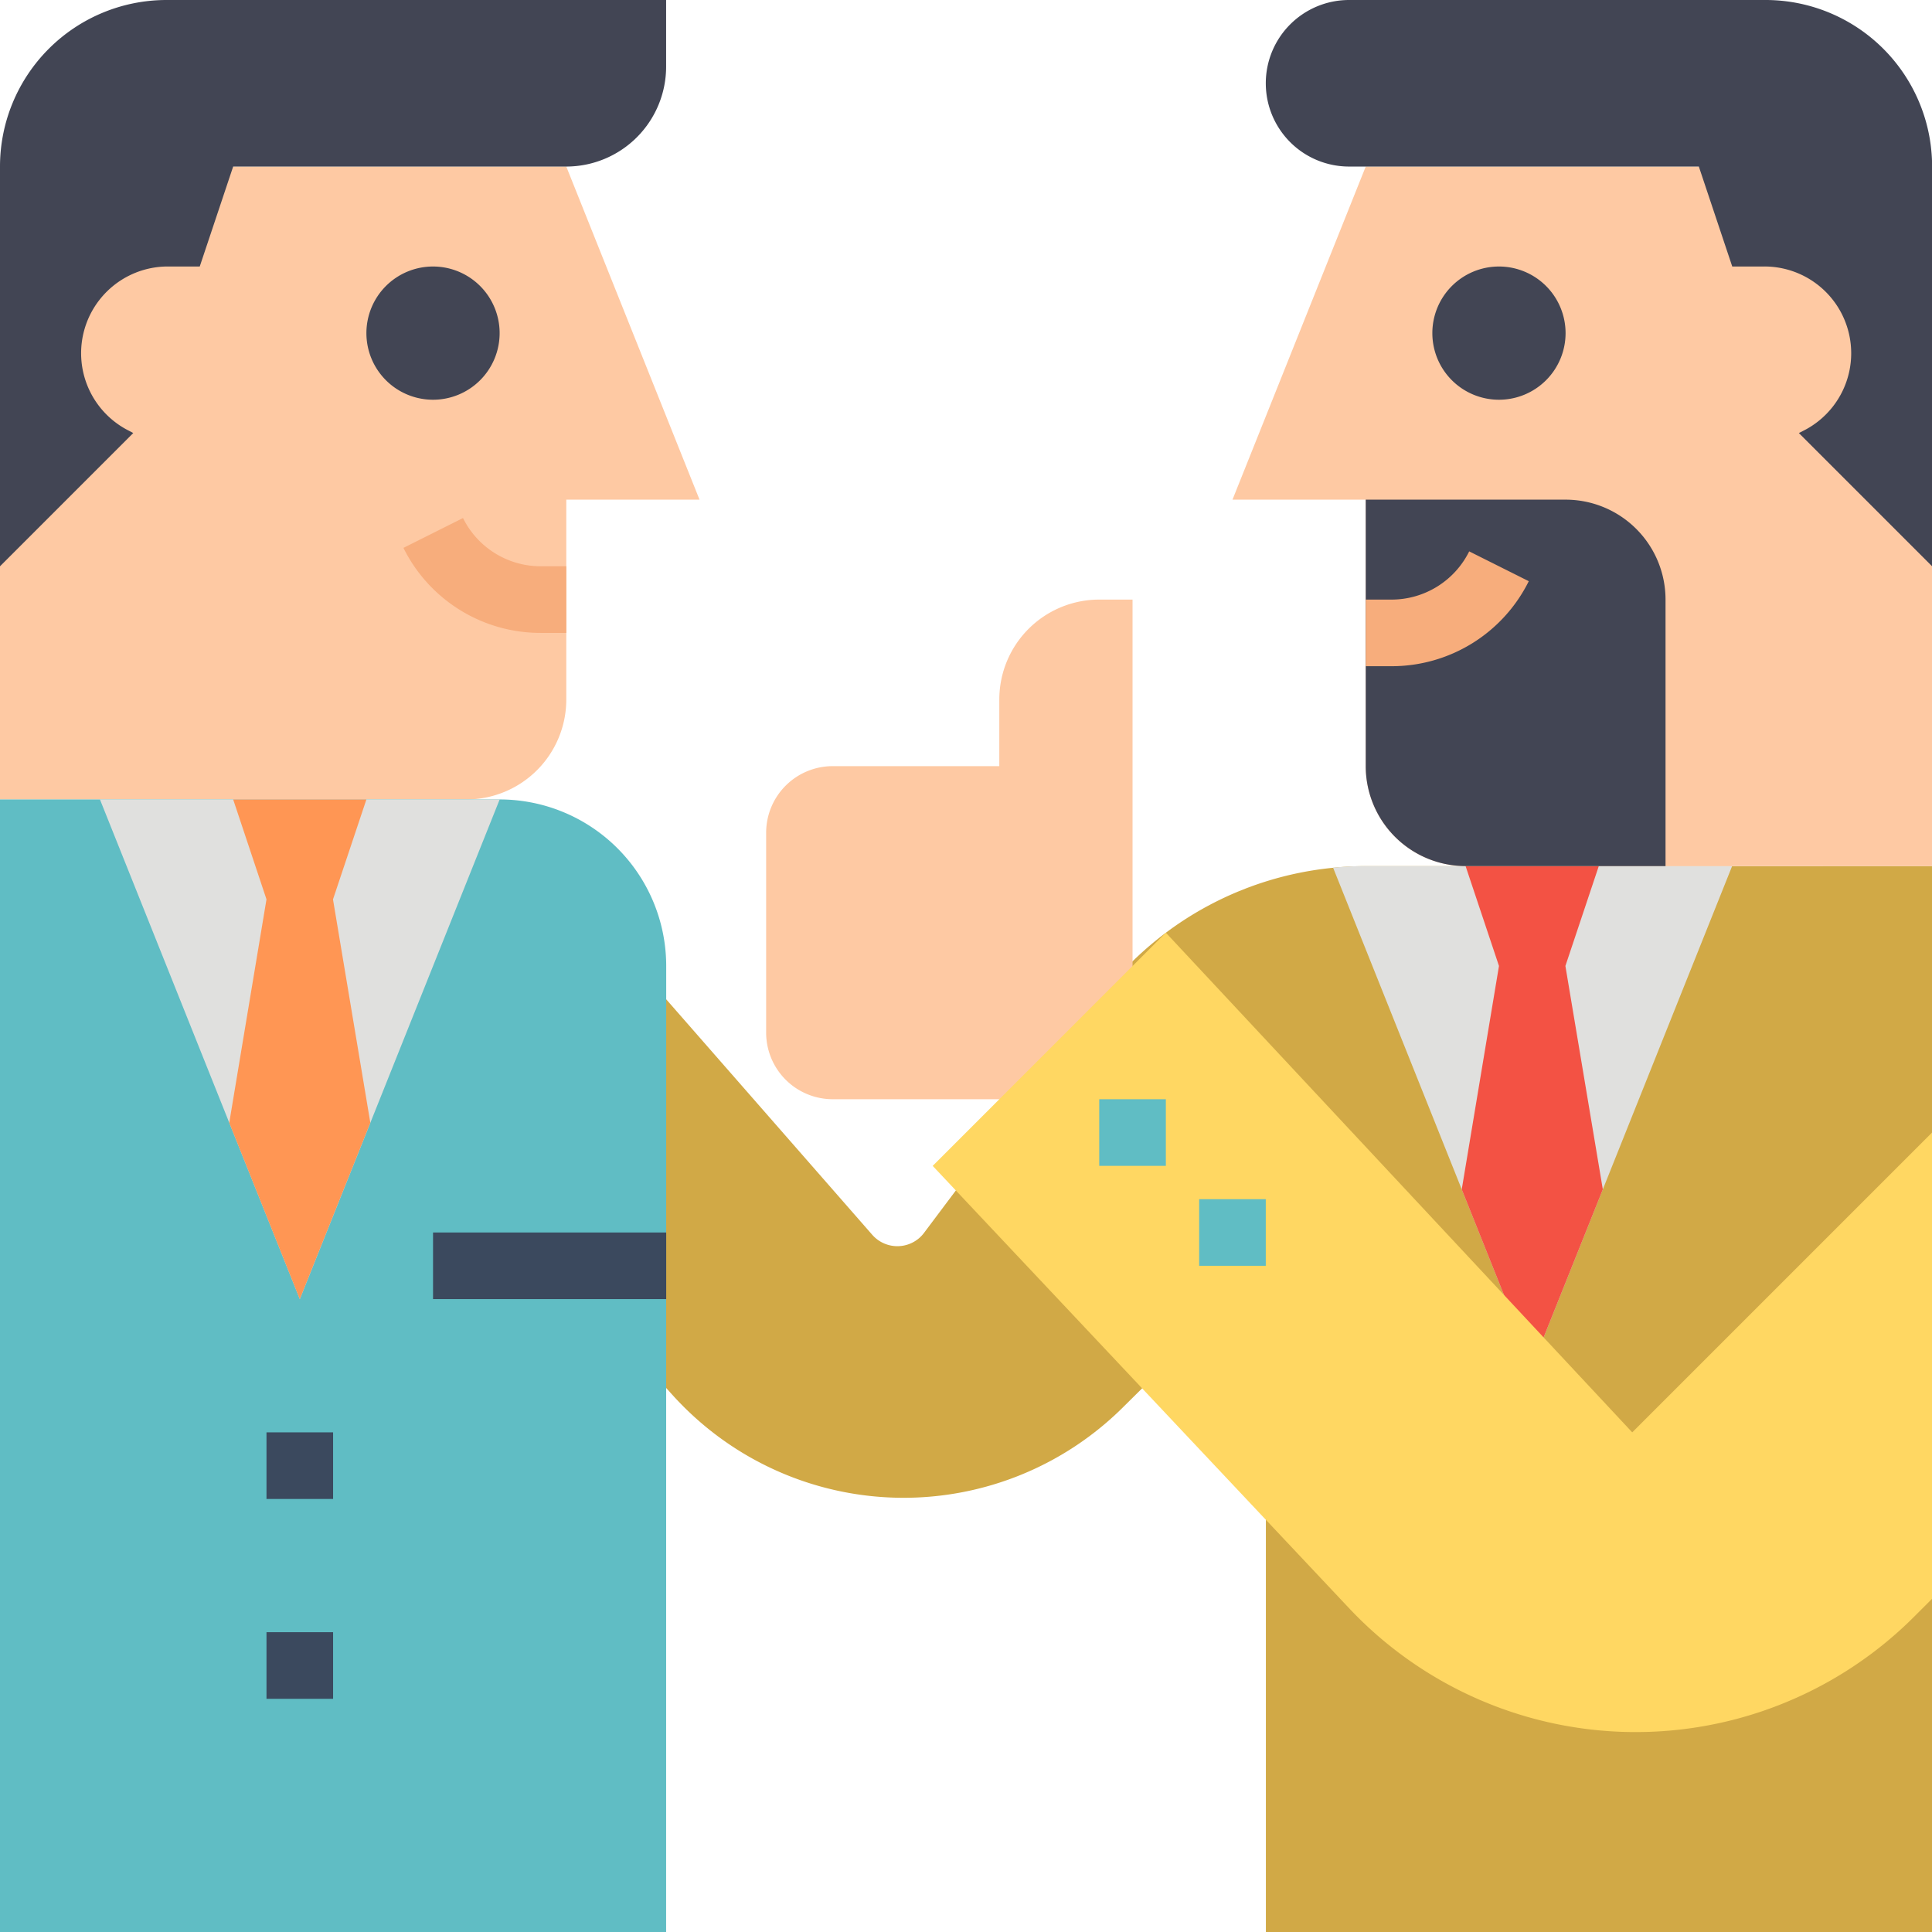
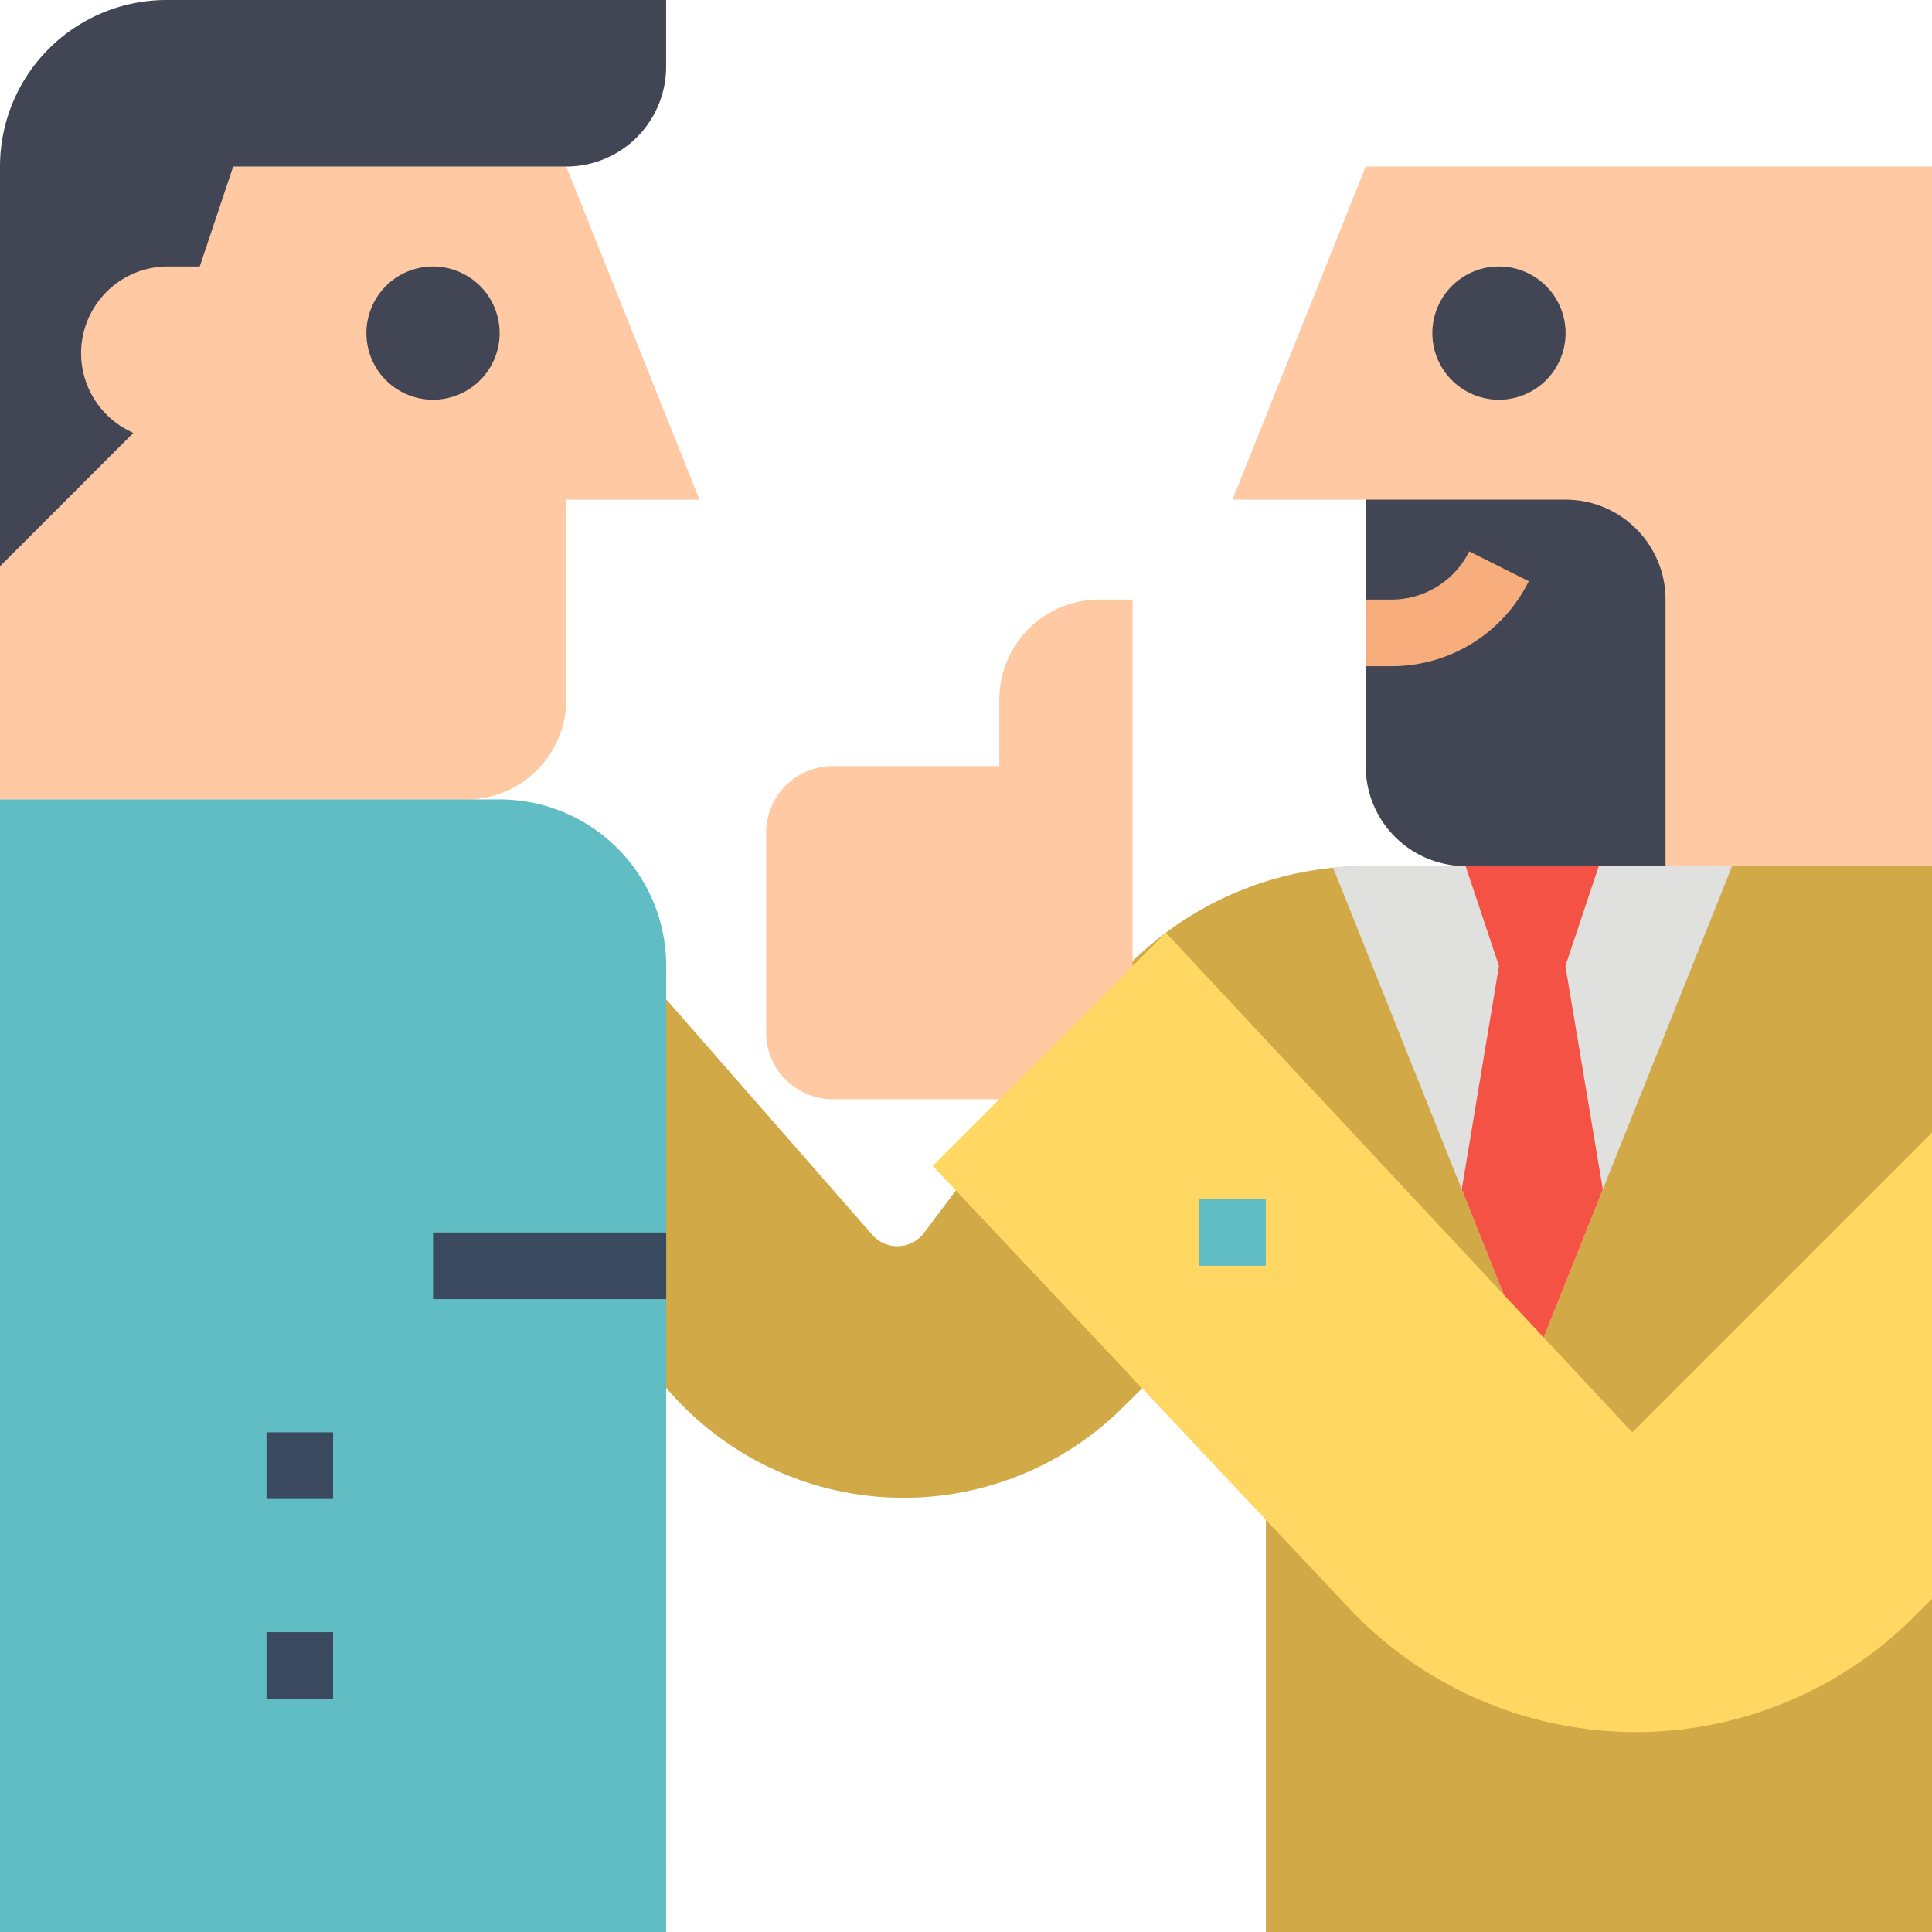
<svg xmlns="http://www.w3.org/2000/svg" id="Flat" width="92.522" height="92.522" viewBox="0 0 92.522 92.522">
  <path id="Path_7766" data-name="Path 7766" d="M24,64V94.309H46.333a4.786,4.786,0,0,0,4.786-4.786V79.952H57.5L51.119,64Z" transform="translate(-24 -56.024)" fill="#fec9a3" />
  <path id="Path_7767" data-name="Path 7767" d="M115.19,94.381a3.19,3.19,0,1,1,3.19-3.19A3.19,3.19,0,0,1,115.19,94.381Z" transform="translate(-94.453 -75.238)" fill="#424554" />
-   <path id="Path_7768" data-name="Path 7768" d="M128.689,153.919H127.47a7.322,7.322,0,0,1-6.58-4.072l2.853-1.428a4.15,4.15,0,0,0,3.727,2.309h1.218Z" transform="translate(-101.57 -123.61)" fill="#f7ad7c" />
  <path id="Path_7769" data-name="Path 7769" d="M55.9,27.19a4.786,4.786,0,0,1-4.786,4.786H35.166l-1.6,4.786H32.03a4.154,4.154,0,0,0-1.848,7.87l.2.106L24,51.119V31.976A7.976,7.976,0,0,1,31.976,24H55.9Z" transform="translate(-24 -24)" fill="#424554" />
  <path id="Path_7770" data-name="Path 7770" d="M206.189,232v51.047h-31.9v-31.9l-6.871,6.8a14.9,14.9,0,0,1-21.067-.112c-.167-.168-.329-.339-.487-.514L136,246.357l9.571-7.976,9.87,11.28a1.6,1.6,0,0,0,2.251.15,1.624,1.624,0,0,0,.225-.243l8.391-11.186a15.952,15.952,0,0,1,11.2-6.3c.516-.052,1.039-.078,1.563-.078Z" transform="translate(-113.667 -190.525)" fill="#d1a946" />
  <path id="Path_7771" data-name="Path 7771" d="M107.142,231.976l-2.927-4.877a6.381,6.381,0,0,0-5.472-3.1H88v11.166h4.786l4.786,4.786Z" transform="translate(-75.238 -184.12)" fill="#fec9a3" />
  <path id="Path_7772" data-name="Path 7772" d="M363.271,232l-6.193,15.484-3.378,8.445-3.378-8.445-6.161-15.406c.516-.052,1.039-.078,1.563-.078Z" transform="translate(-280.32 -190.525)" fill="#e0e0de" />
  <path id="Path_7773" data-name="Path 7773" d="M381.816,247.484l-3.378,8.445-3.378-8.445,1.783-10.7-1.6-4.786h6.381l-1.6,4.786Z" transform="translate(-305.058 -190.525)" fill="#f35244" />
  <path id="Path_7774" data-name="Path 7774" d="M55.9,270.237H24V216H47.928a7.976,7.976,0,0,1,7.976,7.976Z" transform="translate(-24 -177.715)" fill="#60bdc4" />
  <path id="Path_7775" data-name="Path 7775" d="M353.5,64V97.5H331.166a4.786,4.786,0,0,1-4.786-4.786V79.952H320L326.381,64Z" transform="translate(-260.977 -56.024)" fill="#fec9a3" />
  <path id="Path_7776" data-name="Path 7776" d="M371.19,94.381a3.19,3.19,0,1,1,3.19-3.19A3.19,3.19,0,0,1,371.19,94.381Z" transform="translate(-299.406 -75.238)" fill="#424554" />
-   <path id="Path_7777" data-name="Path 7777" d="M328,27.988a3.988,3.988,0,0,0,3.988,3.988h16.75l1.6,4.786h1.541a4.154,4.154,0,0,1,1.858,7.87l-.209.106,6.381,6.381V31.976A7.976,7.976,0,0,0,351.928,24h-19.94A3.988,3.988,0,0,0,328,27.988Z" transform="translate(-267.382 -24)" fill="#424554" />
  <path id="Path_7778" data-name="Path 7778" d="M352,144h9.571a4.786,4.786,0,0,1,4.786,4.786v12.762h-9.571A4.786,4.786,0,0,1,352,156.762Z" transform="translate(-286.596 -120.072)" fill="#424554" />
  <path id="Path_7779" data-name="Path 7779" d="M353.218,161.919H352v-3.19h1.218a4.153,4.153,0,0,0,3.737-2.309l2.853,1.428A7.328,7.328,0,0,1,353.218,161.919Z" transform="translate(-286.596 -130.015)" fill="#f7ad7c" />
  <path id="Path_7780" data-name="Path 7780" d="M219.166,172.786v3.19H211.19a3.19,3.19,0,0,0-3.19,3.19v9.571a3.19,3.19,0,0,0,3.19,3.19h14.357V168h-1.6A4.786,4.786,0,0,0,219.166,172.786Z" transform="translate(-171.31 -139.286)" fill="#fec9a3" />
  <path id="Path_7781" data-name="Path 7781" d="M248,259.167,259.166,248,281.5,271.928l14.357-14.357V279.9l-.859.859a18.849,18.849,0,0,1-27.057-.409Z" transform="translate(-203.334 -203.334)" fill="#ffd762" />
-   <path id="Path_7782" data-name="Path 7782" d="M288,288h3.19v3.19H288Z" transform="translate(-235.358 -235.358)" fill="#60bdc4" />
+   <path id="Path_7782" data-name="Path 7782" d="M288,288h3.19H288Z" transform="translate(-235.358 -235.358)" fill="#60bdc4" />
  <path id="Path_7783" data-name="Path 7783" d="M312,312h3.19v3.19H312Z" transform="translate(-254.573 -254.572)" fill="#60bdc4" />
-   <path id="Path_7784" data-name="Path 7784" d="M67.143,216l-6.193,15.484-3.378,8.445-3.378-8.445L48,216Z" transform="translate(-43.214 -177.715)" fill="#e0e0de" />
-   <path id="Path_7785" data-name="Path 7785" d="M85.816,231.484l-3.378,8.445-3.378-8.445,1.783-10.7L79.247,216h6.381l-1.6,4.786Z" transform="translate(-68.081 -177.715)" fill="#ff9654" />
  <path id="Path_7786" data-name="Path 7786" d="M88,368h3.19v3.19H88Z" transform="translate(-75.238 -299.406)" fill="#3b495e" />
  <path id="Path_7787" data-name="Path 7787" d="M88,416h3.19v3.19H88Z" transform="translate(-75.238 -337.835)" fill="#3b495e" />
  <path id="Path_7788" data-name="Path 7788" d="M128,320h11.166v3.19H128Z" transform="translate(-107.262 -260.977)" fill="#3b495e" />
</svg>